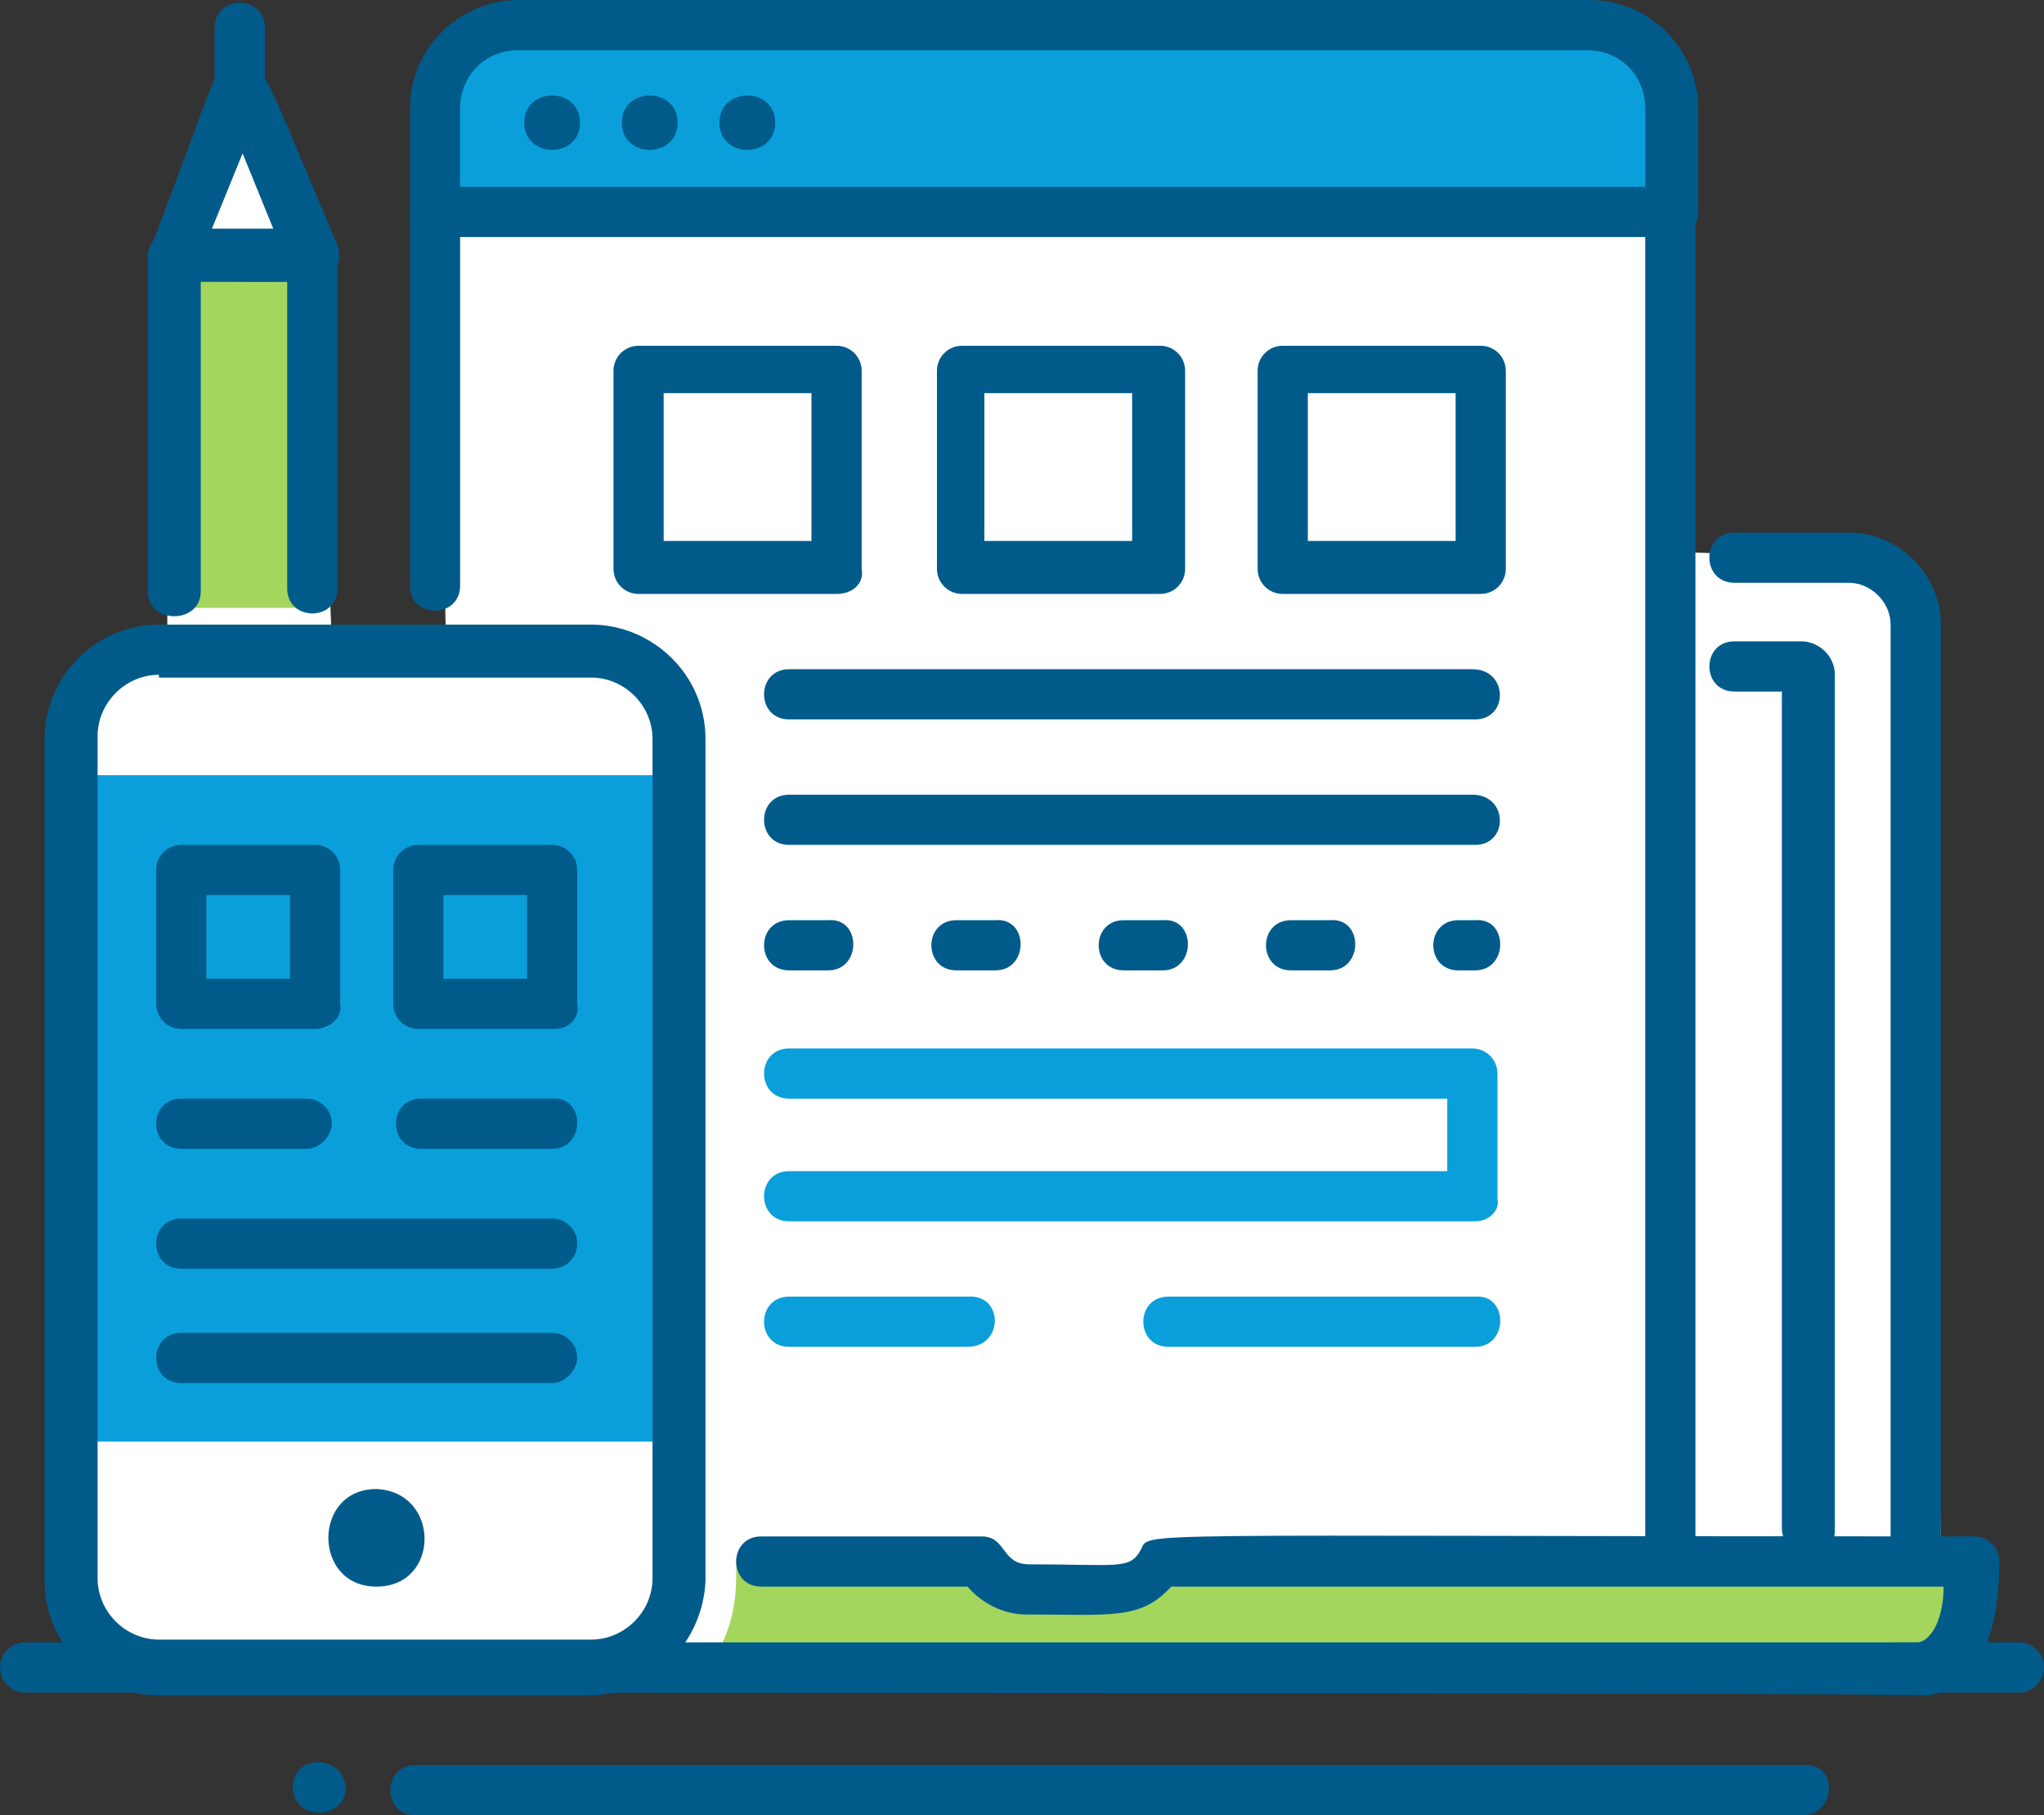
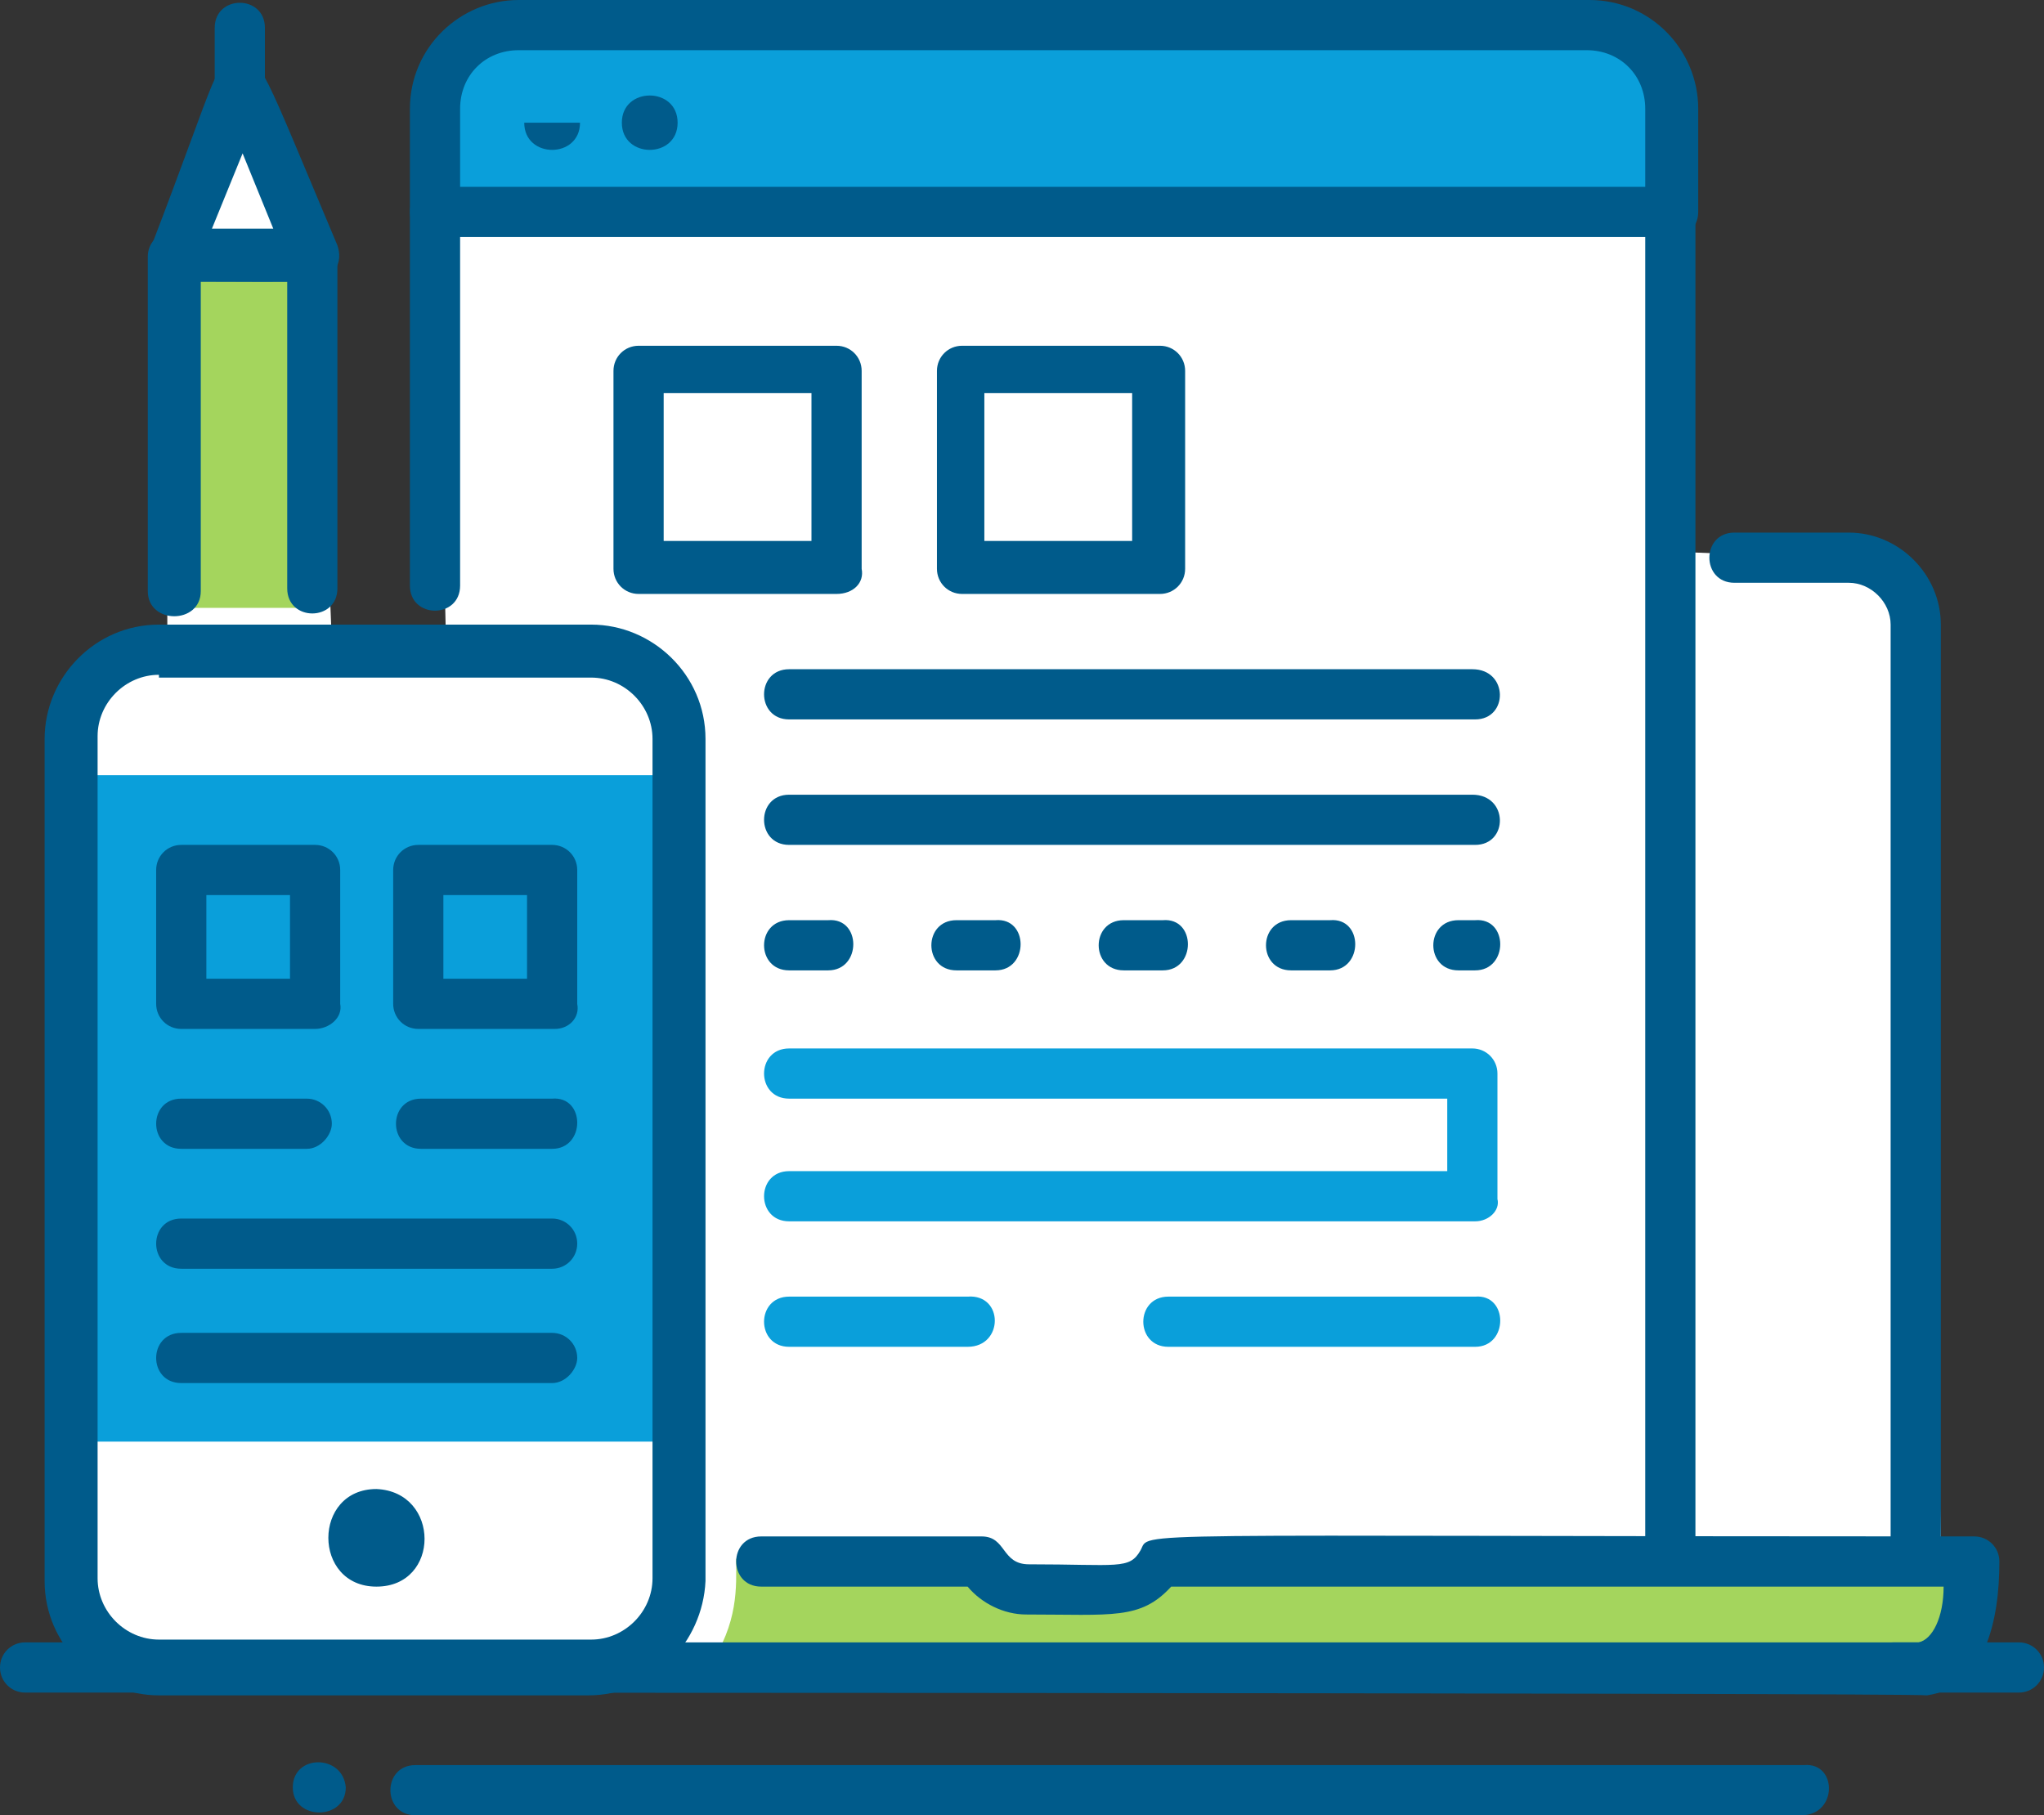
<svg xmlns="http://www.w3.org/2000/svg" version="1.1" id="Layer_1" x="0px" y="0px" viewBox="0 0 73.3 65.1" style="enable-background:new 0 0 73.3 65.1;" xml:space="preserve">
  <rect x="0" y="0" width="73.3" height="65.1" fill="#333333" stroke="none" />
  <style type="text/css">
	.st0{fill:#FFFFFF;}
	.st1{fill:#A4D55D;}
	.st2{fill:#005B8B;}
	.st3{fill:#0A9FDA;}
</style>
  <g>
    <path class="st0" d="M69.7,59.8H4.9c0,0-2.3-1.2-2.4-2.9c-0.1-1.7,0-29.6,0-29.6s-0.1-3,1-3.3s2.5-0.8,2.5-0.8V9.2l2.7-5.7l2.6,4.8   l0.6,14.7l4.1,0.3L15.6,5.4c0,0-0.3-4,2.7-4.2s38.3,0,38.3,0S59.8,2.8,60,5s0.4,14.8,0.4,14.8l5.1,0.2c3.2,0.1,3.4,2.9,3.4,2.9   L69.7,59.8z" />
    <g>
      <rect x="5.9" y="9.2" class="st1" width="5.4" height="12.6" />
    </g>
    <g>
      <g>
        <path class="st2" d="M5.3,21.2v-12c0-0.5,0.4-0.9,0.9-0.9h5c0.5,0,0.9,0.4,0.9,0.9v11.9c0,1.2-1.8,1.2-1.8,0v-11H7.2v11.1     C7.2,22.4,5.3,22.4,5.3,21.2z" />
      </g>
      <g>
        <path class="st2" d="M6.3,10.1c-0.6,0-1.1-0.6-0.9-1.2c2.5-6.5,2.3-6.8,3.2-6.8c0.8,0,0.8,0.3,3.5,6.7c0.1,0.3,0.1,0.6-0.1,0.9     C11.6,10.2,11.6,10.1,6.3,10.1z M7.6,8.2h2.2L8.7,5.5L7.6,8.2z" />
      </g>
      <g>
        <path class="st2" d="M7.7,3.7V1c0-1.2,1.8-1.2,1.8,0v2.7C9.5,4.9,7.7,4.9,7.7,3.7z" />
      </g>
    </g>
    <g>
      <path class="st1" d="M41.5,55.9c-0.7,1.2-1.7,1-4.8,1c-0.7,0-1.3-0.4-1.7-1h-8.6c0,1,0.1,2.3-1,3.9h41.8c1.9,0,3.4-1.5,3.4-3.4    v-0.5H41.5z" />
    </g>
    <g>
      <path class="st3" d="M59.4,3.9c0-1.5-1.2-2.7-2.7-2.7H18.3c-1.5,0-2.7,1.2-2.7,2.7v3.9h43.7V3.9z" />
    </g>
    <g>
      <path class="st2" d="M14.7,21V7.6c0-1.2,1.8-1.2,1.8,0V21C16.5,22.2,14.7,22.2,14.7,21z" />
    </g>
    <g>
      <path class="st2" d="M59,55.2V7.6c0-1.2,1.8-1.2,1.8,0v47.6C60.9,56.4,59,56.4,59,55.2z" />
    </g>
    <g>
      <path class="st2" d="M59.9,8.5c0,0-44.3,0-44.3,0c-0.5,0-0.9-0.4-0.9-0.9V3.9c0-2.2,1.8-3.9,3.9-3.9H57c2.2,0,3.9,1.8,3.9,3.9v3.7    C60.9,8.2,60.4,8.6,59.9,8.5z M16.5,6.7H59V3.9c0-1.2-0.9-2.1-2.1-2.1H18.6c-1.2,0-2.1,0.9-2.1,2.1V6.7z" />
    </g>
    <g>
      <path class="st2" d="M67.8,55.6V22.4c0-0.8-0.7-1.5-1.5-1.5h-4.1c-1.2,0-1.2-1.8,0-1.8h4.1c1.8,0,3.3,1.5,3.3,3.3v33.2    C69.7,56.8,67.8,56.8,67.8,55.6z" />
    </g>
    <g>
-       <path class="st2" d="M63.9,54.8v-30h-1.7c-1.2,0-1.2-1.8,0-1.8h2.4c0.6,0,1.2,0.5,1.2,1.2v30.7C65.8,56,63.9,56,63.9,54.8z     M64.6,24.8L64.6,24.8L64.6,24.8z" />
-     </g>
+       </g>
    <g>
      <path class="st2" d="M0.9,60.7c-0.5,0-0.9-0.4-0.9-0.9c0-0.5,0.4-0.9,0.9-0.9h67.9c0.5-0.1,0.9-0.9,0.9-2H42c-1.1,1.2-2.1,1-5.2,1    c-0.8,0-1.6-0.4-2.1-1h-7.4c-1.2,0-1.2-1.8,0-1.8h7.9c0.9,0,0.7,1,1.7,1c3.2,0,3.6,0.2,4-0.5c0.4-0.7-1.4-0.5,29.9-0.5    c0.5,0,0.9,0.4,0.9,0.9c0,2.1-0.5,4.5-2.6,4.8C68.9,60.7,1,60.7,0.9,60.7z" />
    </g>
    <g>
-       <path class="st2" d="M18.8,4.4c0,1.3,2,1.3,2,0C20.8,3.1,18.8,3.1,18.8,4.4z" />
+       <path class="st2" d="M18.8,4.4c0,1.3,2,1.3,2,0z" />
    </g>
    <g>
      <path class="st2" d="M22.3,4.4c0,1.3,2,1.3,2,0C24.3,3.1,22.3,3.1,22.3,4.4z" />
    </g>
    <g>
-       <path class="st2" d="M25.8,4.4c0,1.3,2,1.3,2,0C27.8,3.1,25.8,3.1,25.8,4.4z" />
-     </g>
+       </g>
    <g>
      <g>
        <rect x="3" y="27.8" class="st3" width="21.4" height="23.9" />
      </g>
      <g>
        <g>
          <path class="st2" d="M21.1,60.8H5.7c-2.2,0-4.1-1.8-4.1-4.1V26.5c0-2.2,1.8-4.1,4.1-4.1h15.5c2.2,0,4.1,1.8,4.1,4.1v30.2      C25.2,58.9,23.4,60.8,21.1,60.8z M5.7,24.2c-1.2,0-2.2,1-2.2,2.2v30.2c0,1.2,1,2.2,2.2,2.2h15.5c1.2,0,2.2-1,2.2-2.2V26.5      c0-1.2-1-2.2-2.2-2.2H5.7z" />
        </g>
        <g>
          <path class="st2" d="M13.5,56.9c-2.3,0-2.3-3.5,0-3.5C15.8,53.5,15.8,56.9,13.5,56.9z" />
        </g>
      </g>
    </g>
    <g>
      <path class="st2" d="M10.5,64.1c0,1.2,1.9,1.2,1.9,0C12.3,62.9,10.5,62.9,10.5,64.1z" />
    </g>
    <g>
      <path class="st2" d="M64.6,65.1H14.9c-1.2,0-1.2-1.8,0-1.8h49.8C65.9,63.2,65.9,65.1,64.6,65.1z" />
    </g>
    <g>
      <path class="st2" d="M72.4,60.7h-4.5c-1.2,0-1.2-1.8,0-1.8h4.5c0.5,0,0.9,0.4,0.9,0.9C73.3,60.3,72.9,60.7,72.4,60.7z" />
    </g>
    <g>
      <path class="st2" d="M11.3,36.9H6.5c-0.5,0-0.9-0.4-0.9-0.9v-4.8c0-0.5,0.4-0.9,0.9-0.9h4.8c0.5,0,0.9,0.4,0.9,0.9V36    C12.3,36.5,11.8,36.9,11.3,36.9z M7.4,35.1h3v-3h-3V35.1z" />
    </g>
    <g>
      <path class="st2" d="M19.9,36.9H15c-0.5,0-0.9-0.4-0.9-0.9v-4.8c0-0.5,0.4-0.9,0.9-0.9h4.8c0.5,0,0.9,0.4,0.9,0.9V36    C20.8,36.5,20.4,36.9,19.9,36.9z M15.9,35.1h3v-3h-3V35.1z" />
    </g>
    <g>
      <path class="st2" d="M19.8,41.2h-4.7c-1.2,0-1.2-1.8,0-1.8h4.7C21,39.3,21,41.2,19.8,41.2z" />
    </g>
    <g>
      <path class="st2" d="M11,41.2H6.5c-1.2,0-1.2-1.8,0-1.8H11c0.5,0,0.9,0.4,0.9,0.9C11.9,40.7,11.5,41.2,11,41.2z" />
    </g>
    <g>
      <path class="st2" d="M19.8,45.5H6.5c-1.2,0-1.2-1.8,0-1.8h13.3c0.5,0,0.9,0.4,0.9,0.9C20.7,45.1,20.3,45.5,19.8,45.5z" />
    </g>
    <g>
      <path class="st2" d="M19.8,49.6H6.5c-1.2,0-1.2-1.8,0-1.8h13.3c0.5,0,0.9,0.4,0.9,0.9C20.7,49.1,20.3,49.6,19.8,49.6z" />
    </g>
    <g>
      <path class="st2" d="M30,21.3h-7.1c-0.5,0-0.9-0.4-0.9-0.9v-7.1c0-0.5,0.4-0.9,0.9-0.9H30c0.5,0,0.9,0.4,0.9,0.9v7.1    C31,20.9,30.6,21.3,30,21.3z M23.8,19.4h5.3v-5.3h-5.3V19.4z" />
    </g>
    <g>
      <path class="st2" d="M41.6,21.3h-7.1c-0.5,0-0.9-0.4-0.9-0.9v-7.1c0-0.5,0.4-0.9,0.9-0.9h7.1c0.5,0,0.9,0.4,0.9,0.9v7.1    C42.5,20.9,42.1,21.3,41.6,21.3z M35.3,19.4h5.3v-5.3h-5.3V19.4z" />
    </g>
    <g>
-       <path class="st2" d="M53.1,21.3h-7.1c-0.5,0-0.9-0.4-0.9-0.9v-7.1c0-0.5,0.4-0.9,0.9-0.9h7.1c0.5,0,0.9,0.4,0.9,0.9v7.1    C54,20.9,53.6,21.3,53.1,21.3z M46.9,19.4h5.3v-5.3h-5.3V19.4z" />
-     </g>
+       </g>
    <g>
      <path class="st2" d="M52.9,25.8H28.3c-1.2,0-1.2-1.8,0-1.8h24.5C54.1,24,54.1,25.8,52.9,25.8z" />
    </g>
    <g>
      <path class="st2" d="M52.9,30.3H28.3c-1.2,0-1.2-1.8,0-1.8h24.5C54.1,28.5,54.1,30.3,52.9,30.3z" />
    </g>
    <g>
      <path class="st3" d="M52.9,48.3h-11c-1.2,0-1.2-1.8,0-1.8h11C54.1,46.4,54.1,48.3,52.9,48.3z" />
    </g>
    <g>
      <path class="st3" d="M34.7,48.3h-6.4c-1.2,0-1.2-1.8,0-1.8h6.4C36,46.4,36,48.3,34.7,48.3z" />
    </g>
    <g>
      <path class="st2" d="M52.9,34.8h-0.6c-1.2,0-1.2-1.8,0-1.8h0.6C54.1,32.9,54.1,34.8,52.9,34.8z M47.7,34.8h-1.4    c-1.2,0-1.2-1.8,0-1.8h1.4C48.9,32.9,48.9,34.8,47.7,34.8z M41.7,34.8h-1.4c-1.2,0-1.2-1.8,0-1.8h1.4    C42.9,32.9,42.9,34.8,41.7,34.8z M35.7,34.8h-1.4c-1.2,0-1.2-1.8,0-1.8h1.4C36.9,32.9,36.9,34.8,35.7,34.8z M29.7,34.8h-1.4    c-1.2,0-1.2-1.8,0-1.8h1.4C30.9,32.9,30.9,34.8,29.7,34.8z" />
    </g>
    <g>
      <path class="st3" d="M52.9,43.8H28.3c-1.2,0-1.2-1.8,0-1.8h23.6v-2.6H28.3c-1.2,0-1.2-1.8,0-1.8h24.5c0.5,0,0.9,0.4,0.9,0.9v4.5    C53.8,43.4,53.4,43.8,52.9,43.8z" />
    </g>
  </g>
</svg>